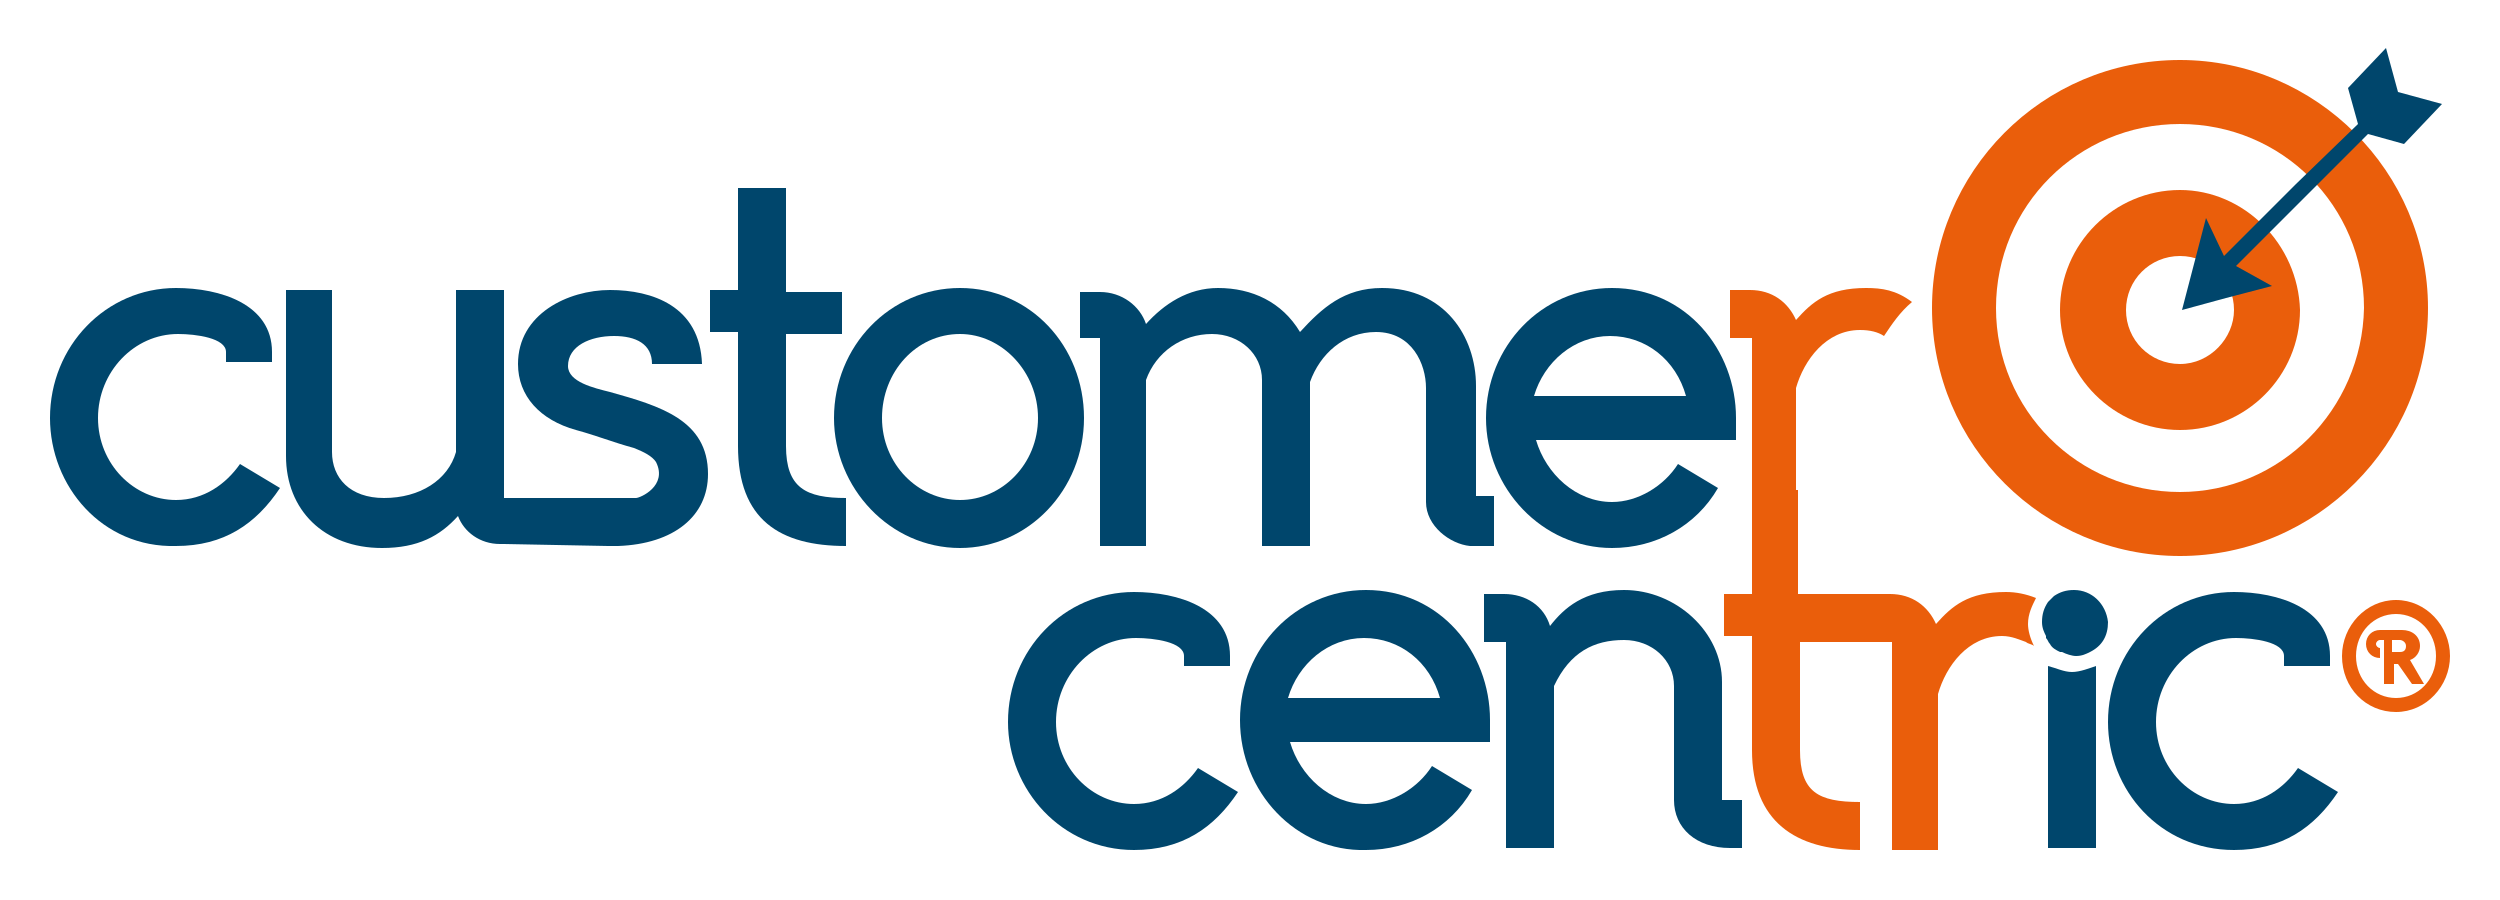
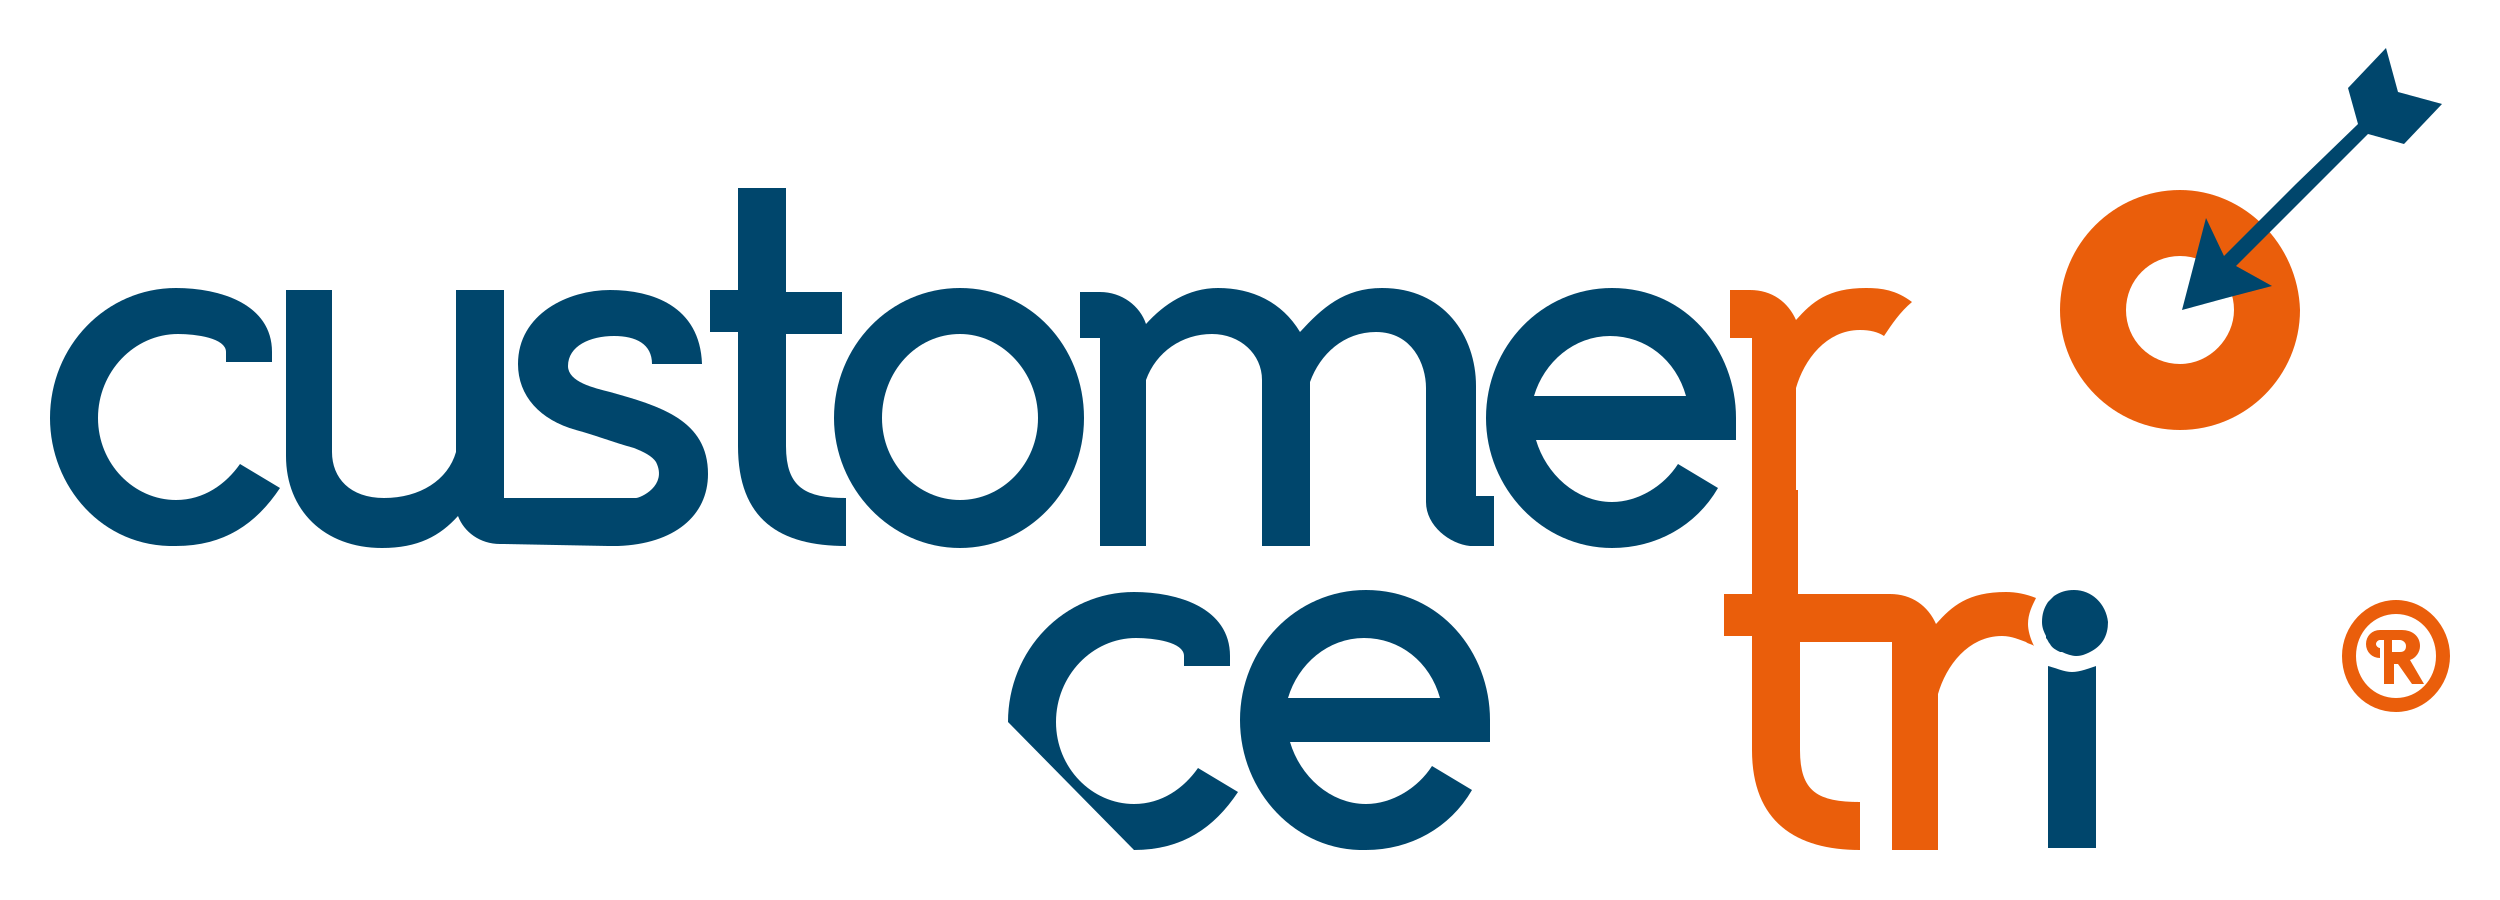
<svg xmlns="http://www.w3.org/2000/svg" version="1.1" id="Capa_1" x="0px" y="0px" viewBox="0 0 125 45" style="enable-background:new 0 0 125 45;" xml:space="preserve">
  <style type="text/css">
	.st0{fill:#EA5E0B;}
	.st1{fill:#00466C;}
</style>
  <g>
-     <path class="st0" d="M109,3c-6.9,0-12.4,5.6-12.4,12.4c0,6.9,5.6,12.4,12.4,12.4s12.4-5.6,12.4-12.4C121.4,8.6,115.8,3,109,3z    M109,24.6c-5.1,0-9.2-4.1-9.2-9.2c0-5.1,4.1-9.2,9.2-9.2c5.1,0,9.2,4.1,9.2,9.2C118.1,20.5,114,24.6,109,24.6z" />
    <path class="st0" d="M109,9.5c-3.3,0-6,2.7-6,6c0,3.3,2.7,6,6,6c3.3,0,6-2.7,6-6C114.9,12.2,112.2,9.5,109,9.5z M109,18.2   c-1.5,0-2.7-1.2-2.7-2.7c0-1.5,1.2-2.7,2.7-2.7c1.5,0,2.7,1.2,2.7,2.7C111.7,16.9,110.5,18.2,109,18.2z" />
    <polygon class="st1" points="120.2,7.2 122.1,5.2 119.9,4.6 119.3,2.4 117.4,4.4 117.9,6.2 114.8,9.2 111.2,12.8 110.3,10.9    109.7,13.2 109.1,15.5 111.3,14.9 113.6,14.3 111.8,13.3 118.4,6.7  " />
    <path class="st1" d="M2.5,20.9c0-3.6,2.8-6.5,6.3-6.5c2.2,0,4.8,0.8,4.8,3.2v0.5h-2.3v-0.5c0-0.7-1.5-0.9-2.4-0.9   c-2.2,0-4,1.9-4,4.2c0,2.3,1.8,4.1,3.9,4.1c1.4,0,2.5-0.8,3.2-1.8l2,1.2c-1.2,1.8-2.8,2.9-5.2,2.9C5.1,27.4,2.5,24.3,2.5,20.9z" />
    <path class="st1" d="M39.3,22.3c0,2.1,1,2.6,3,2.6v2.4c-3.3,0-5.4-1.3-5.4-5v-5.7h-1.4v-2.1h1.4V9.4h2.4v5.2h2.8v2.1h-2.8V22.3z" />
    <path class="st1" d="M41.7,20.9c0-3.6,2.8-6.5,6.3-6.5c3.5,0,6.2,2.9,6.2,6.5c0,3.6-2.8,6.5-6.2,6.5C44.5,27.4,41.7,24.4,41.7,20.9   z M44.1,20.9c0,2.3,1.8,4.1,3.9,4.1c2.1,0,3.9-1.8,3.9-4.1c0-2.3-1.8-4.2-3.9-4.2C45.8,16.7,44.1,18.6,44.1,20.9z" />
    <path class="st1" d="M74.6,27.3h-1.1c-1-0.1-2.2-1-2.2-2.2c0-0.1,0-0.1,0-5.7c0-1.2-0.7-2.8-2.5-2.8c-1.6,0-2.8,1.1-3.3,2.5v8.2   h-2.4v-8.3c0-1.3-1.1-2.3-2.5-2.3c-1.5,0-2.8,0.9-3.3,2.3v8.3H55V16.9H54v-2.3h1c1.1,0,2,0.7,2.3,1.6c0.9-1,2.1-1.8,3.6-1.8   c1.7,0,3.2,0.7,4.1,2.2c1.1-1.2,2.2-2.2,4.1-2.2c3.1,0,4.7,2.4,4.7,4.9v5.5h0.9V27.3z" />
    <path class="st1" d="M74.3,20.9c0-3.6,2.8-6.5,6.3-6.5c3.7,0,6.2,3.1,6.2,6.5l0,1.1h-10c0.5,1.7,2,3.1,3.8,3.1   c1.3,0,2.6-0.8,3.3-1.9l2,1.2c-1.1,1.9-3.1,3-5.3,3C77.1,27.4,74.3,24.4,74.3,20.9z M84.3,19.8c-0.5-1.8-2-3-3.8-3   c-1.8,0-3.3,1.3-3.8,3H84.3z" />
-     <path class="st1" d="M50.4,36.1c0-3.6,2.8-6.5,6.3-6.5c2.2,0,4.8,0.8,4.8,3.2v0.5h-2.3v-0.5c0-0.7-1.5-0.9-2.4-0.9   c-2.2,0-4,1.9-4,4.2c0,2.3,1.8,4.1,3.9,4.1c1.4,0,2.5-0.8,3.2-1.8l2,1.2c-1.2,1.8-2.8,2.9-5.2,2.9C53.1,42.5,50.4,39.5,50.4,36.1z" />
+     <path class="st1" d="M50.4,36.1c0-3.6,2.8-6.5,6.3-6.5c2.2,0,4.8,0.8,4.8,3.2v0.5h-2.3v-0.5c0-0.7-1.5-0.9-2.4-0.9   c-2.2,0-4,1.9-4,4.2c0,2.3,1.8,4.1,3.9,4.1c1.4,0,2.5-0.8,3.2-1.8l2,1.2c-1.2,1.8-2.8,2.9-5.2,2.9z" />
    <path class="st1" d="M62,36c0-3.6,2.8-6.5,6.3-6.5c3.7,0,6.2,3.1,6.2,6.5l0,1.1h-10c0.5,1.7,2,3.1,3.8,3.1c1.3,0,2.6-0.8,3.3-1.9   l2,1.2c-1.1,1.9-3.1,3-5.3,3C64.8,42.6,62,39.6,62,36z M72,34.9c-0.5-1.8-2-3-3.8-3c-1.8,0-3.3,1.3-3.8,3H72z" />
-     <path class="st1" d="M87.1,40v2.4h-0.6c-1.7,0-2.8-1-2.8-2.4c0-4,0-4.4,0-5.7c0-1.3-1.1-2.3-2.5-2.3c-1.5,0-2.7,0.6-3.5,2.3v8.1   h-2.4V32.1c0,0,0,0-0.1,0h-1v-2.4h1c1.1,0,2,0.6,2.3,1.6c0.7-0.9,1.7-1.8,3.7-1.8c2.6,0,4.9,2.1,4.9,4.6c0,0.4,0,0.7,0,5.9H87.1z" />
-     <path class="st1" d="M105.4,36.1c0-3.6,2.8-6.5,6.3-6.5c2.2,0,4.8,0.8,4.8,3.2v0.5h-2.3v-0.5c0-0.7-1.5-0.9-2.4-0.9   c-2.2,0-4,1.9-4,4.2c0,2.3,1.8,4.1,3.9,4.1c1.4,0,2.5-0.8,3.2-1.8l2,1.2c-1.2,1.8-2.8,2.9-5.2,2.9C108,42.5,105.4,39.5,105.4,36.1z   " />
    <path class="st1" d="M102.4,33.3v9.1h2.4v-9.1c-0.3,0.1-0.8,0.3-1.2,0.3C103.2,33.6,102.8,33.4,102.4,33.3z" />
    <path class="st0" d="M101.4,31.2c0-0.5,0.2-0.9,0.4-1.3c-0.5-0.2-1-0.3-1.5-0.3c-1.9,0-2.7,0.7-3.5,1.6c-0.4-0.9-1.2-1.5-2.3-1.5   H94h-0.6h-3.5v-5.2h-0.1v-5.1c0.4-1.4,1.5-2.9,3.2-2.9c0.5,0,0.9,0.1,1.2,0.3c0.4-0.6,0.8-1.2,1.4-1.7c-0.8-0.6-1.5-0.7-2.3-0.7   c-1.9,0-2.7,0.7-3.5,1.6c-0.4-0.9-1.2-1.5-2.3-1.5h-1v2.4h1.1v10.4h0v2.4h-1.4v2.1h1.4v5.7c0,3.6,2.2,5,5.4,5v-2.4   c-2.1,0-3-0.5-3-2.6v-5.4l3.5,0v0h1.1v10.4h2.3v-7.8c0.4-1.4,1.5-2.9,3.2-2.9c0.5,0,0.9,0.2,1.2,0.3c0.1,0.1,0.3,0.1,0.4,0.2   c0,0,0,0,0,0C101.5,31.9,101.4,31.5,101.4,31.2z" />
    <path class="st1" d="M103.7,29.5c-0.4,0-0.7,0.1-1,0.3c-0.1,0.1-0.2,0.2-0.3,0.3c-0.2,0.3-0.3,0.6-0.3,1c0,0.3,0.1,0.5,0.2,0.7   c0,0,0,0.1,0,0.1c0.1,0.1,0.1,0.2,0.2,0.3c0.1,0.2,0.3,0.3,0.5,0.4c0,0,0,0,0.1,0c0.2,0.1,0.5,0.2,0.7,0.2c0.3,0,0.5-0.1,0.7-0.2   c0.6-0.3,0.9-0.8,0.9-1.5C105.3,30.2,104.6,29.5,103.7,29.5z" />
    <path class="st1" d="M35.4,23.7c0-2.7-2.4-3.4-4.9-4.1c-0.8-0.2-2.1-0.5-2.1-1.3c0-1,1.1-1.5,2.3-1.5c1.1,0,1.9,0.4,1.9,1.4h2.5   c-0.1-2.9-2.5-3.7-4.6-3.7c-2.1,0-4.6,1.2-4.6,3.7c0,1.6,1.1,2.8,2.9,3.3c1.1,0.3,1.8,0.6,2.9,0.9c0.5,0.2,0.9,0.4,1.1,0.7   c0.6,1.2-0.8,1.8-1,1.8c0,0,0,0,0,0h-6.6v-2v-8.4h-2.4v8.1c-0.4,1.4-1.8,2.3-3.6,2.3c-1.7,0-2.6-1-2.6-2.3v0v-8.1h-2.3v8.3   c0,2.7,1.9,4.6,4.8,4.6c1.8,0,2.9-0.6,3.8-1.6c0.3,0.8,1.1,1.4,2.1,1.4l0,0l0.1,0c0,0,0,0,0.1,0l5.2,0.1c0,0,0,0,0,0c0,0,0,0,0.1,0   c0,0,0,0,0,0l0.1,0v0l0.3,0c0,0,0,0,0,0C33.7,27.2,35.4,25.8,35.4,23.7z" />
    <path class="st0" d="M122.5,32.8c0,1.5-1.2,2.8-2.7,2.8s-2.7-1.2-2.7-2.8c0-1.5,1.2-2.8,2.7-2.8S122.5,31.3,122.5,32.8z    M121.8,32.8c0-1.2-0.9-2.1-2-2.1c-1.1,0-2,0.9-2,2.1c0,1.2,0.9,2.1,2,2.1C120.9,34.9,121.8,34,121.8,32.8z M121.2,34.2h-0.6   l-0.7-1h-0.2v1h-0.5V32h-0.2c-0.1,0-0.2,0.1-0.2,0.2c0,0.1,0.1,0.2,0.2,0.2v0.5c-0.4,0-0.7-0.3-0.7-0.7c0-0.4,0.3-0.7,0.7-0.7h1.1   c0.5,0,0.9,0.3,0.9,0.8c0,0.3-0.2,0.6-0.5,0.7L121.2,34.2z M120,32.6c0.2,0,0.3-0.1,0.3-0.3c0-0.2-0.2-0.3-0.3-0.3h-0.4v0.6H120z" />
  </g>
</svg>